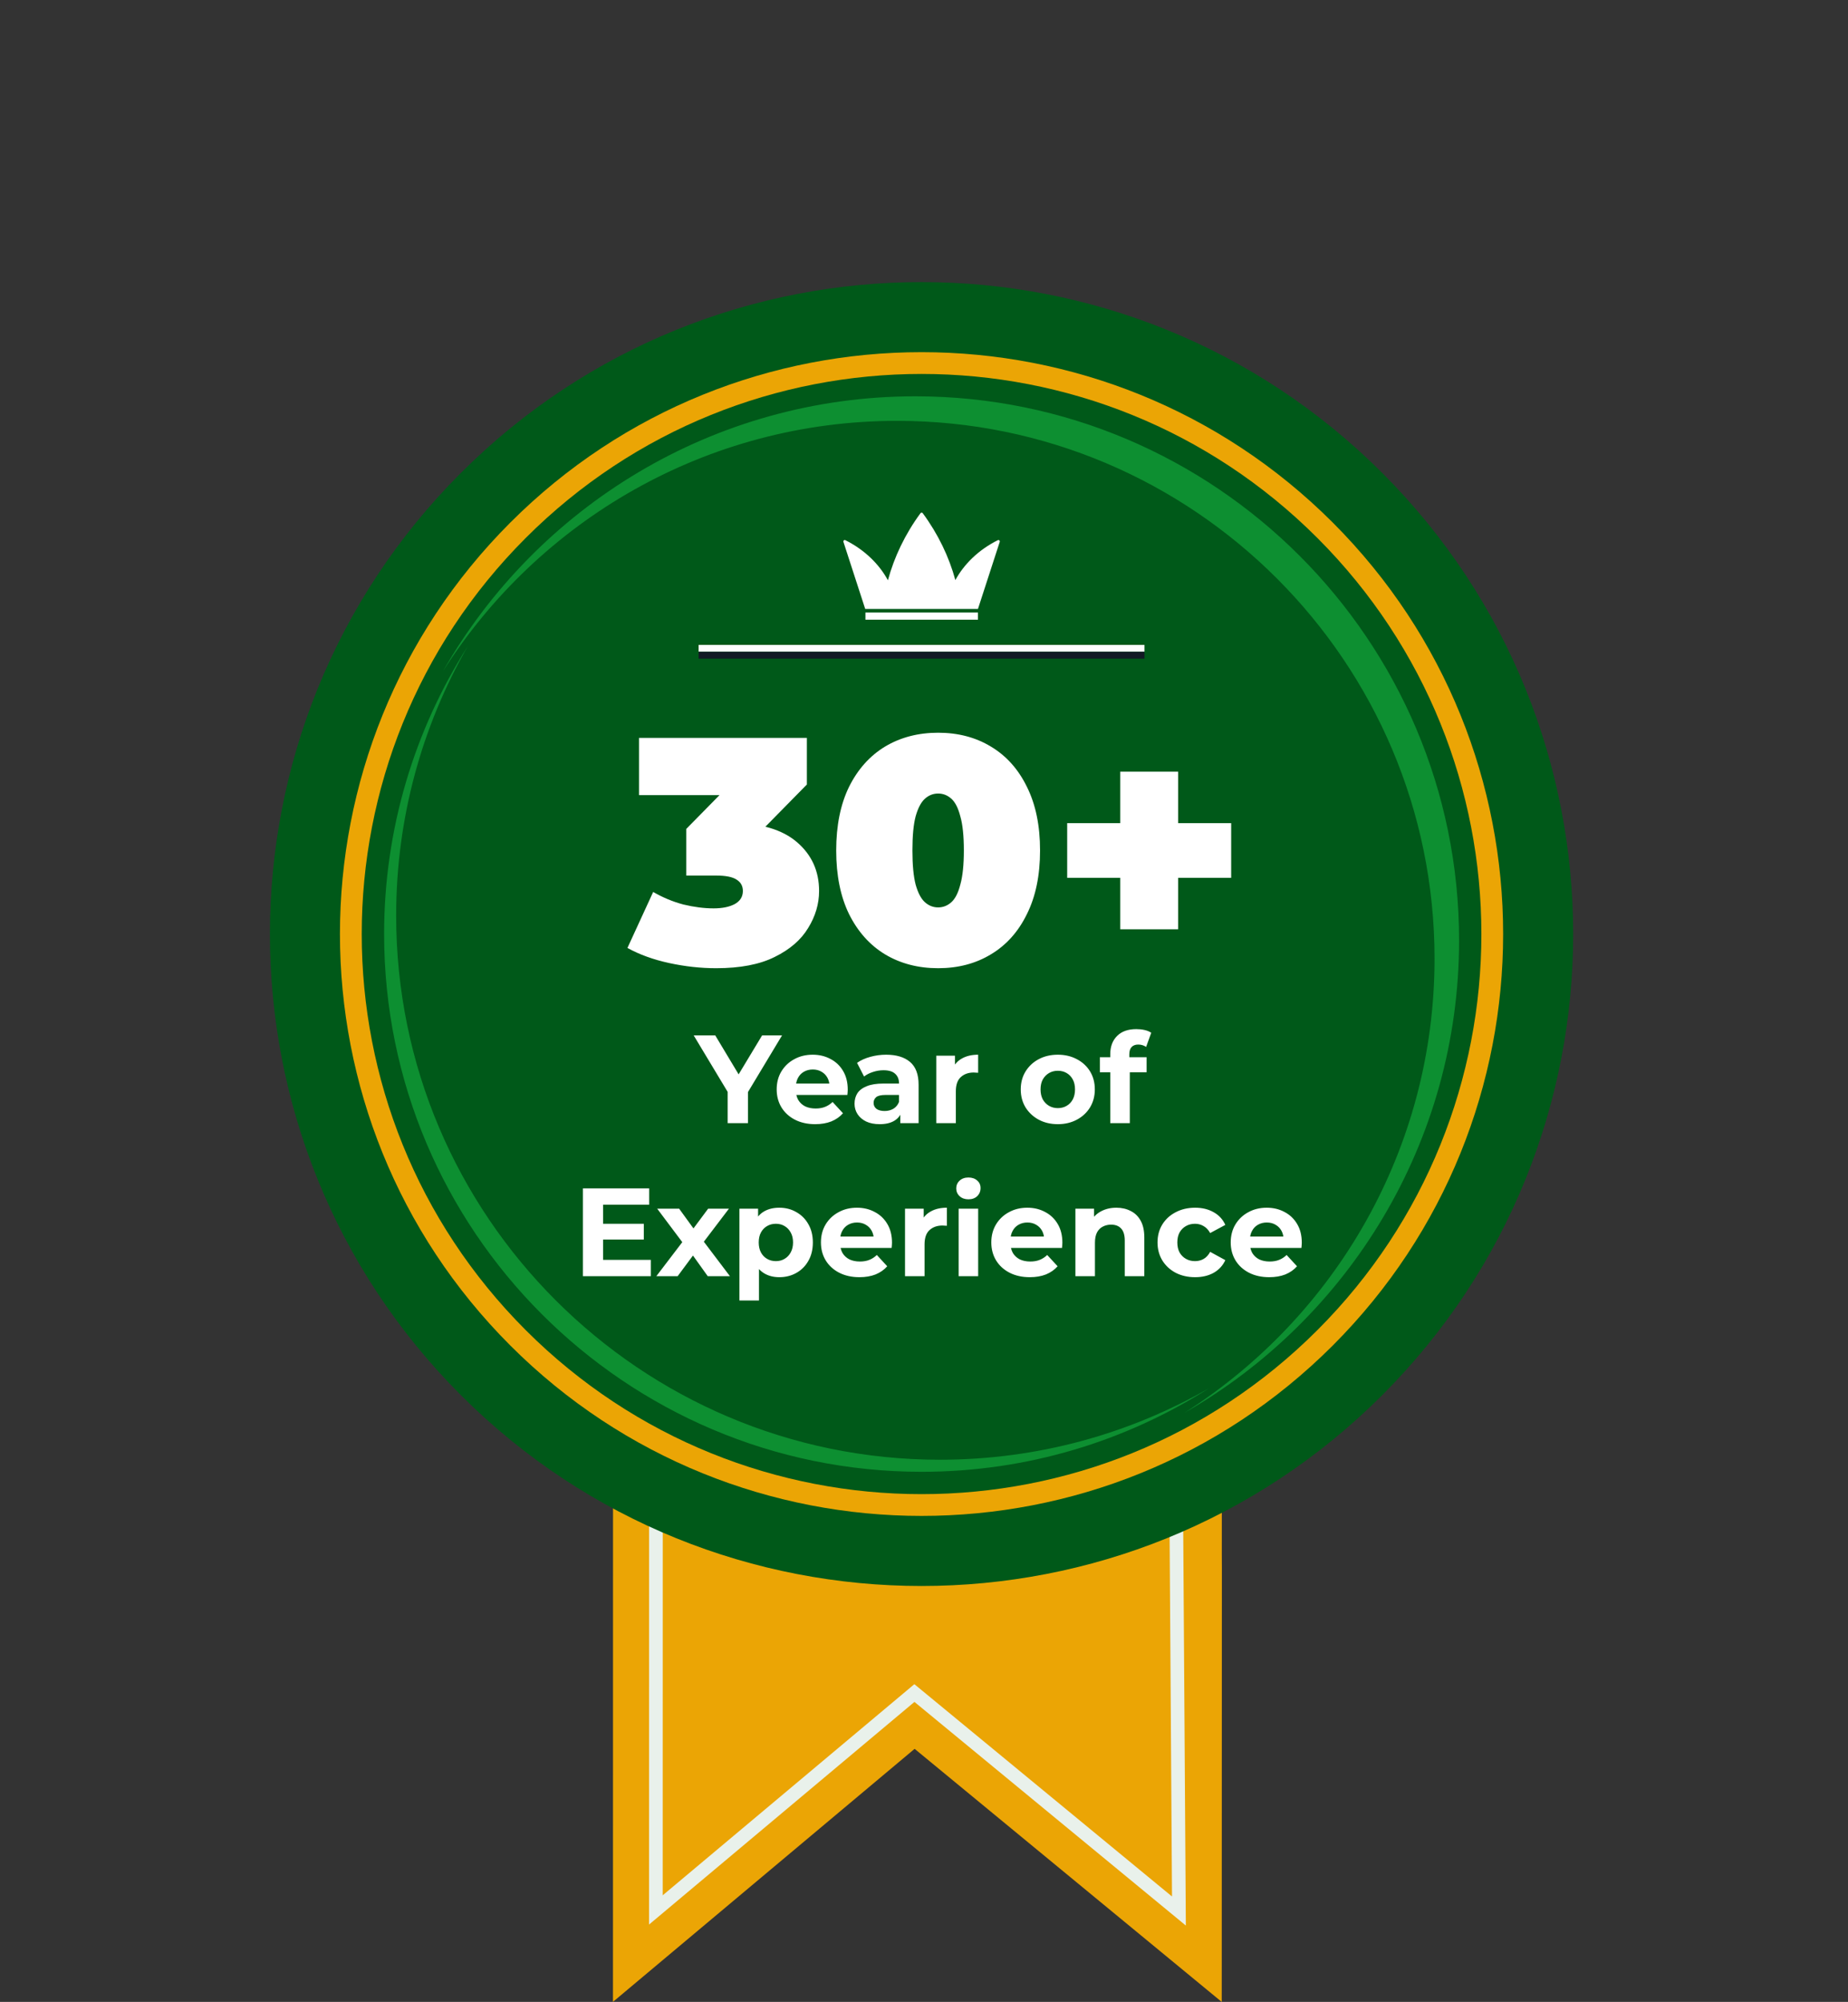
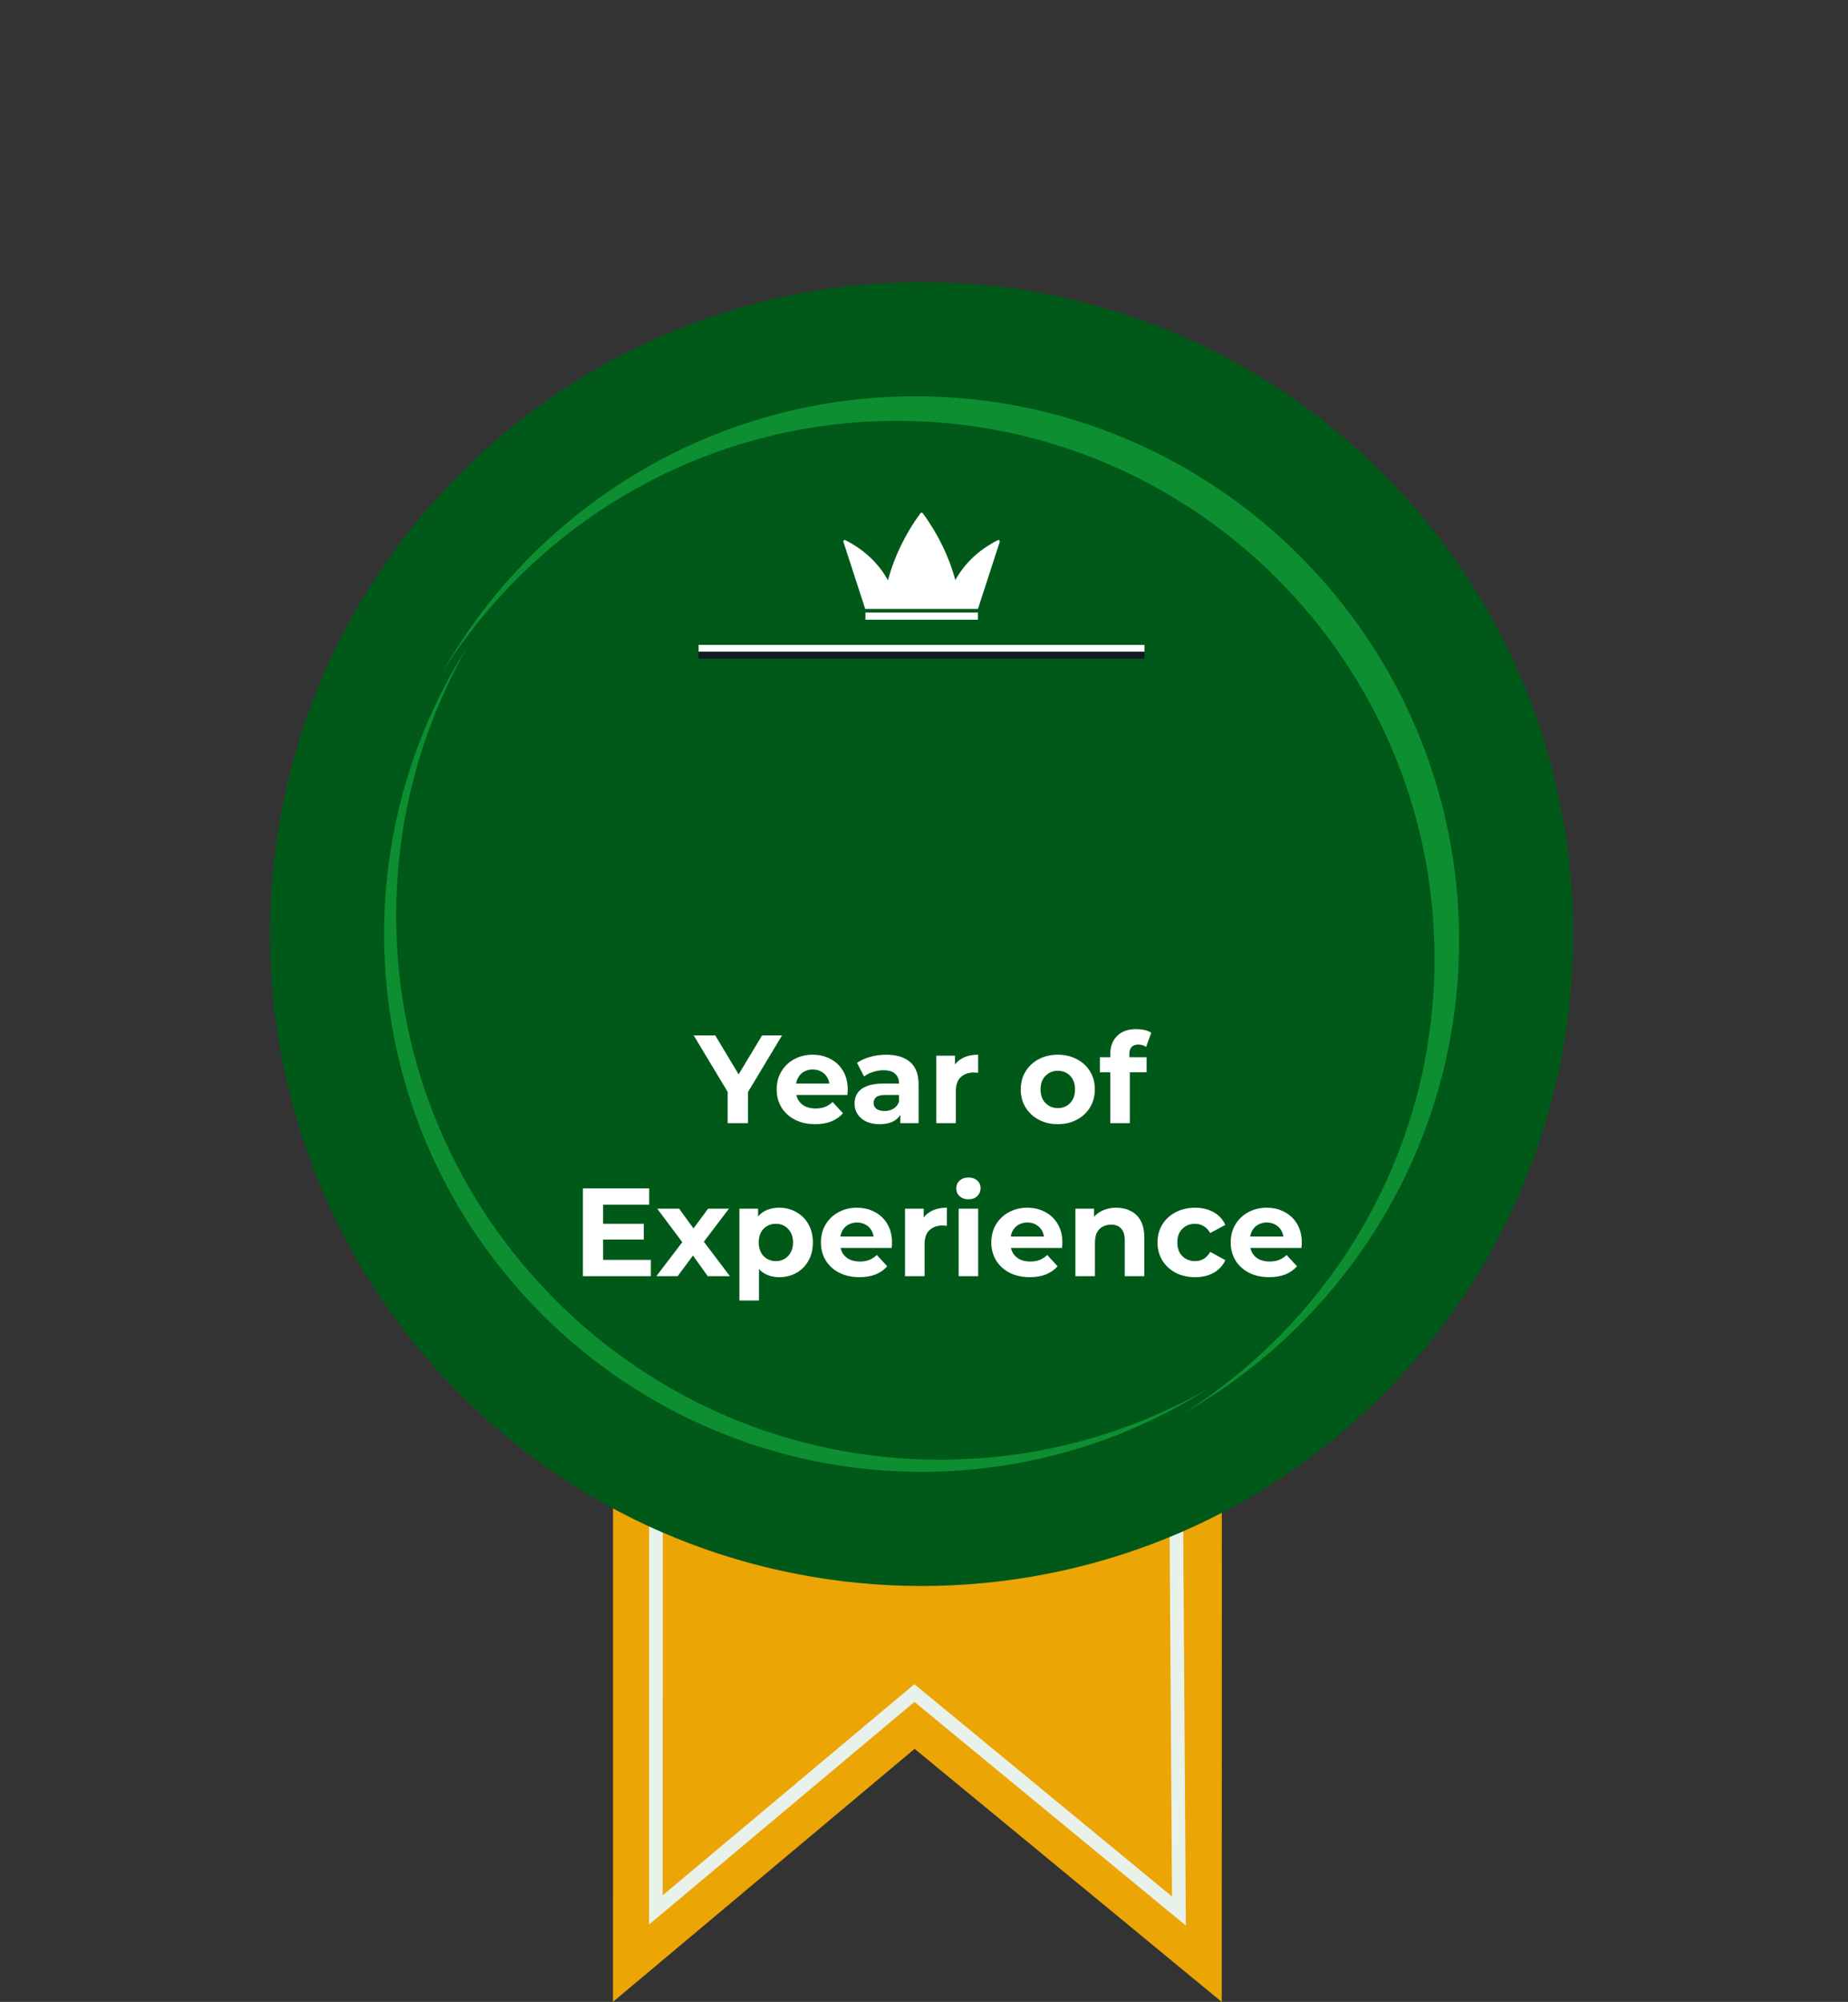
<svg xmlns="http://www.w3.org/2000/svg" width="145" height="157" viewBox="0 0 145 157" fill="none">
  <rect x="0" y="0" width="145" height="157" fill="#333333" stroke="none" />
  <path d="M95.872 97.467L95.867 121.933L95.872 122.934V123.121L95.861 157L71.764 137.152L48.096 156.994L48.1 123.565V121.43L48.106 57.541H70.972L95.877 57.546L95.872 97.467Z" fill="#EBA505" />
  <path d="M93.045 151.011L71.75 133.472L50.928 150.931L50.938 60.367L73.369 60.371L92.653 91.741L93.045 151.011ZM71.743 132.081L91.959 148.731L91.585 92.046L72.771 61.441L52.009 61.437L51.999 148.637L71.743 132.081Z" fill="#E9F1EB" />
  <path d="M108.462 109.406C128.43 89.438 128.43 57.065 108.462 37.098C88.495 17.13 56.121 17.13 36.154 37.098C16.187 57.065 16.187 89.438 36.154 109.406C56.121 129.373 88.495 129.373 108.462 109.406Z" fill="#005919" />
-   <path d="M104.575 105.519C122.396 87.698 122.396 58.805 104.575 40.984C86.754 23.163 57.86 23.163 40.039 40.984C22.218 58.805 22.218 87.698 40.039 105.519C57.86 123.34 86.754 123.34 104.575 105.519Z" fill="#EBA505" />
-   <path d="M103.368 104.312C120.522 87.158 120.522 59.346 103.368 42.192C86.214 25.038 58.401 25.038 41.248 42.192C24.094 59.346 24.094 87.158 41.248 104.312C58.401 121.466 86.214 121.466 103.368 104.312Z" fill="#005919" />
+   <path d="M103.368 104.312C120.522 87.158 120.522 59.346 103.368 42.192C86.214 25.038 58.401 25.038 41.248 42.192C24.094 59.346 24.094 87.158 41.248 104.312Z" fill="#005919" />
  <path d="M102.131 103.072C118.6 86.603 118.6 59.901 102.131 43.431C85.661 26.962 58.959 26.962 42.49 43.431C26.021 59.901 26.021 86.603 42.49 103.072C58.959 119.541 85.661 119.541 102.131 103.072Z" fill="#005919" />
  <path d="M114.484 73.742C114.484 89.587 105.8 103.445 92.937 110.798C104.72 103.312 112.559 90.141 112.559 75.174C112.559 51.921 93.642 33.004 70.389 33.004C55.422 33.004 42.251 40.843 34.766 52.626C42.117 39.763 55.977 31.08 71.821 31.08C95.343 31.08 114.484 50.22 114.484 73.742Z" fill="#0D8F31" />
  <path d="M94.862 108.873C88.338 113.019 80.6 115.425 72.314 115.425C49.061 115.425 30.139 96.503 30.139 73.25C30.139 64.964 32.544 57.226 36.691 50.702C33.121 56.929 31.084 64.141 31.084 71.817C31.084 95.339 50.225 114.48 73.746 114.48C81.422 114.479 88.634 112.443 94.862 108.873Z" fill="#0D8F31" />
  <path d="M76.732 48.037H67.904V48.599H76.732V48.037Z" fill="white" />
  <path d="M78.294 42.363C76.762 43.127 75.635 44.255 74.96 45.493C74.47 43.691 73.622 41.903 72.401 40.246C72.359 40.188 72.268 40.188 72.225 40.246C71.004 41.908 70.156 43.702 69.669 45.509C68.995 44.266 67.866 43.13 66.327 42.363C66.243 42.321 66.148 42.404 66.177 42.493C66.747 44.248 67.318 46.002 67.887 47.757C67.893 47.754 67.898 47.754 67.904 47.752V47.757H76.732C76.732 47.757 76.732 47.756 76.733 47.757C77.303 46.002 77.874 44.247 78.443 42.493C78.473 42.404 78.378 42.321 78.294 42.363Z" fill="white" />
  <path d="M89.8 50.576H54.816V51.111H89.8V50.576Z" fill="white" />
  <path d="M89.8 51.12H54.816V51.655H89.8V51.12Z" fill="#131925" />
-   <path d="M56.195 75.931C54.984 75.931 53.756 75.797 52.511 75.528C51.267 75.258 50.173 74.863 49.231 74.342L51.25 69.952C52.007 70.389 52.797 70.717 53.621 70.936C54.462 71.138 55.253 71.239 55.993 71.239C56.666 71.239 57.212 71.129 57.633 70.911C58.07 70.675 58.288 70.33 58.288 69.876C58.288 69.49 58.129 69.195 57.809 68.993C57.49 68.775 56.951 68.665 56.195 68.665H53.848V65.007L58.415 60.365L58.944 62.358H50.14V57.867H63.309V61.526L58.743 66.168L55.892 64.553H57.456C59.676 64.553 61.367 65.049 62.527 66.041C63.688 67.034 64.268 68.312 64.268 69.876C64.268 70.885 63.982 71.853 63.41 72.778C62.855 73.703 61.98 74.46 60.786 75.048C59.609 75.637 58.078 75.931 56.195 75.931ZM73.609 75.931C72.045 75.931 70.657 75.57 69.446 74.846C68.252 74.123 67.31 73.072 66.621 71.693C65.948 70.314 65.611 68.648 65.611 66.698C65.611 64.746 65.948 63.081 66.621 61.702C67.31 60.323 68.252 59.272 69.446 58.549C70.657 57.825 72.045 57.464 73.609 57.464C75.173 57.464 76.552 57.825 77.746 58.549C78.957 59.272 79.899 60.323 80.572 61.702C81.262 63.081 81.606 64.746 81.606 66.698C81.606 68.648 81.262 70.314 80.572 71.693C79.899 73.072 78.957 74.123 77.746 74.846C76.552 75.57 75.173 75.931 73.609 75.931ZM73.609 71.163C73.996 71.163 74.341 71.028 74.643 70.759C74.946 70.49 75.182 70.028 75.35 69.372C75.535 68.716 75.627 67.824 75.627 66.698C75.627 65.554 75.535 64.662 75.35 64.023C75.182 63.367 74.946 62.905 74.643 62.636C74.341 62.367 73.996 62.232 73.609 62.232C73.222 62.232 72.877 62.367 72.575 62.636C72.272 62.905 72.028 63.367 71.843 64.023C71.675 64.662 71.591 65.554 71.591 66.698C71.591 67.824 71.675 68.716 71.843 69.372C72.028 70.028 72.272 70.49 72.575 70.759C72.877 71.028 73.222 71.163 73.609 71.163ZM87.898 72.879V60.516H92.439V72.879H87.898ZM83.735 68.842V64.553H96.602V68.842H83.735Z" fill="white" />
  <path d="M57.094 88.084V85.272L57.458 86.235L54.429 81.2H56.12L58.441 85.065H57.468L59.798 81.2H61.362L58.333 86.235L58.687 85.272V88.084H57.094ZM63.96 88.163C63.357 88.163 62.826 88.045 62.367 87.809C61.915 87.573 61.564 87.252 61.315 86.845C61.066 86.432 60.941 85.963 60.941 85.439C60.941 84.908 61.062 84.439 61.305 84.033C61.554 83.62 61.892 83.298 62.318 83.069C62.744 82.833 63.226 82.715 63.764 82.715C64.281 82.715 64.747 82.826 65.16 83.049C65.58 83.266 65.911 83.58 66.153 83.993C66.396 84.4 66.517 84.888 66.517 85.459C66.517 85.517 66.514 85.586 66.507 85.665C66.501 85.737 66.494 85.806 66.488 85.871H62.19V84.977H65.681L65.091 85.242C65.091 84.967 65.035 84.728 64.924 84.524C64.813 84.321 64.659 84.164 64.462 84.052C64.265 83.934 64.036 83.875 63.773 83.875C63.511 83.875 63.278 83.934 63.075 84.052C62.879 84.164 62.724 84.324 62.613 84.534C62.502 84.737 62.446 84.98 62.446 85.262V85.498C62.446 85.786 62.508 86.042 62.633 86.265C62.764 86.481 62.944 86.648 63.173 86.766C63.41 86.878 63.685 86.934 64 86.934C64.281 86.934 64.527 86.891 64.737 86.806C64.954 86.721 65.15 86.593 65.327 86.422L66.144 87.307C65.901 87.583 65.596 87.796 65.229 87.947C64.862 88.091 64.439 88.163 63.96 88.163ZM70.64 88.084V87.052L70.541 86.826V84.977C70.541 84.649 70.44 84.393 70.237 84.21C70.04 84.026 69.735 83.934 69.322 83.934C69.04 83.934 68.761 83.98 68.486 84.072C68.217 84.157 67.988 84.275 67.798 84.426L67.247 83.354C67.535 83.151 67.883 82.993 68.289 82.882C68.696 82.77 69.109 82.715 69.528 82.715C70.335 82.715 70.961 82.905 71.407 83.285C71.853 83.665 72.076 84.259 72.076 85.065V88.084H70.64ZM69.027 88.163C68.614 88.163 68.26 88.094 67.965 87.956C67.67 87.812 67.444 87.619 67.286 87.376C67.129 87.134 67.05 86.862 67.05 86.56C67.05 86.245 67.126 85.97 67.276 85.734C67.434 85.498 67.68 85.314 68.014 85.183C68.348 85.046 68.784 84.977 69.322 84.977H70.728V85.871H69.489C69.129 85.871 68.879 85.93 68.742 86.049C68.611 86.167 68.545 86.314 68.545 86.491C68.545 86.688 68.621 86.845 68.771 86.963C68.929 87.075 69.142 87.13 69.41 87.13C69.666 87.13 69.896 87.071 70.099 86.953C70.302 86.829 70.45 86.648 70.541 86.412L70.777 87.121C70.666 87.461 70.463 87.72 70.168 87.897C69.873 88.074 69.492 88.163 69.027 88.163ZM73.464 88.084V82.793H74.929V84.288L74.723 83.856C74.88 83.482 75.132 83.2 75.48 83.01C75.828 82.813 76.25 82.715 76.749 82.715V84.131C76.683 84.124 76.624 84.121 76.572 84.121C76.519 84.115 76.463 84.111 76.404 84.111C75.985 84.111 75.644 84.233 75.382 84.475C75.126 84.711 74.998 85.082 74.998 85.586V88.084H73.464ZM83.002 88.163C82.438 88.163 81.936 88.045 81.497 87.809C81.064 87.573 80.72 87.252 80.465 86.845C80.216 86.432 80.091 85.963 80.091 85.439C80.091 84.908 80.216 84.439 80.465 84.033C80.72 83.62 81.064 83.298 81.497 83.069C81.936 82.833 82.438 82.715 83.002 82.715C83.559 82.715 84.057 82.833 84.497 83.069C84.936 83.298 85.28 83.616 85.529 84.023C85.778 84.429 85.903 84.901 85.903 85.439C85.903 85.963 85.778 86.432 85.529 86.845C85.28 87.252 84.936 87.573 84.497 87.809C84.057 88.045 83.559 88.163 83.002 88.163ZM83.002 86.904C83.257 86.904 83.487 86.845 83.69 86.727C83.894 86.609 84.054 86.442 84.172 86.226C84.29 86.003 84.349 85.74 84.349 85.439C84.349 85.131 84.29 84.868 84.172 84.652C84.054 84.436 83.894 84.269 83.69 84.151C83.487 84.033 83.257 83.974 83.002 83.974C82.746 83.974 82.517 84.033 82.313 84.151C82.11 84.269 81.946 84.436 81.822 84.652C81.704 84.868 81.645 85.131 81.645 85.439C81.645 85.74 81.704 86.003 81.822 86.226C81.946 86.442 82.11 86.609 82.313 86.727C82.517 86.845 82.746 86.904 83.002 86.904ZM87.115 88.084V82.675C87.115 82.079 87.292 81.603 87.646 81.249C88 80.889 88.505 80.709 89.161 80.709C89.384 80.709 89.597 80.731 89.8 80.777C90.01 80.823 90.187 80.895 90.331 80.994L89.928 82.105C89.843 82.046 89.748 82 89.643 81.967C89.538 81.935 89.426 81.918 89.308 81.918C89.085 81.918 88.912 81.984 88.787 82.115C88.669 82.24 88.61 82.43 88.61 82.685V83.177L88.649 83.836V88.084H87.115ZM86.299 84.092V82.912H89.967V84.092H86.299ZM47.201 95.974H50.515V97.213H47.201V95.974ZM47.319 98.806H51.066V100.084H45.736V93.2H50.938V94.479H47.319V98.806ZM51.499 100.084L53.869 96.977L53.84 97.822L51.568 94.793H53.289L54.725 96.77L54.076 96.79L55.561 94.793H57.193L54.912 97.793V96.967L57.272 100.084H55.531L54.026 97.98L54.666 98.068L53.171 100.084H51.499ZM61.144 100.163C60.698 100.163 60.308 100.065 59.974 99.868C59.639 99.671 59.377 99.373 59.187 98.973C59.003 98.567 58.911 98.055 58.911 97.439C58.911 96.816 59 96.305 59.177 95.905C59.354 95.505 59.61 95.207 59.944 95.01C60.278 94.813 60.678 94.715 61.144 94.715C61.642 94.715 62.088 94.829 62.481 95.059C62.881 95.282 63.196 95.597 63.425 96.003C63.661 96.409 63.779 96.888 63.779 97.439C63.779 97.996 63.661 98.478 63.425 98.885C63.196 99.291 62.881 99.606 62.481 99.829C62.088 100.051 61.642 100.163 61.144 100.163ZM58.017 101.992V94.793H59.482V95.875L59.452 97.449L59.551 99.012V101.992H58.017ZM60.878 98.904C61.134 98.904 61.36 98.845 61.557 98.727C61.76 98.609 61.921 98.442 62.039 98.226C62.163 98.003 62.225 97.74 62.225 97.439C62.225 97.131 62.163 96.868 62.039 96.652C61.921 96.436 61.76 96.269 61.557 96.151C61.36 96.033 61.134 95.974 60.878 95.974C60.623 95.974 60.393 96.033 60.19 96.151C59.987 96.269 59.826 96.436 59.708 96.652C59.59 96.868 59.531 97.131 59.531 97.439C59.531 97.74 59.59 98.003 59.708 98.226C59.826 98.442 59.987 98.609 60.19 98.727C60.393 98.845 60.623 98.904 60.878 98.904ZM67.432 100.163C66.829 100.163 66.298 100.045 65.839 99.809C65.386 99.573 65.036 99.252 64.787 98.845C64.537 98.432 64.413 97.963 64.413 97.439C64.413 96.908 64.534 96.439 64.777 96.033C65.026 95.62 65.364 95.298 65.79 95.069C66.216 94.833 66.698 94.715 67.235 94.715C67.753 94.715 68.219 94.826 68.632 95.049C69.051 95.266 69.382 95.58 69.625 95.993C69.868 96.4 69.989 96.888 69.989 97.459C69.989 97.517 69.986 97.586 69.979 97.665C69.972 97.737 69.966 97.806 69.959 97.871H65.662V96.977H69.153L68.563 97.242C68.563 96.967 68.507 96.728 68.396 96.524C68.284 96.321 68.13 96.164 67.934 96.052C67.737 95.934 67.507 95.875 67.245 95.875C66.983 95.875 66.75 95.934 66.547 96.052C66.35 96.164 66.196 96.324 66.085 96.534C65.973 96.737 65.918 96.98 65.918 97.262V97.498C65.918 97.786 65.98 98.042 66.104 98.265C66.236 98.481 66.416 98.648 66.645 98.766C66.881 98.878 67.157 98.934 67.471 98.934C67.753 98.934 67.999 98.891 68.209 98.806C68.425 98.721 68.622 98.593 68.799 98.422L69.615 99.307C69.373 99.583 69.068 99.796 68.701 99.947C68.334 100.091 67.911 100.163 67.432 100.163ZM71.01 100.084V94.793H72.476V96.288L72.269 95.856C72.426 95.482 72.679 95.2 73.026 95.01C73.374 94.813 73.797 94.715 74.295 94.715V96.131C74.229 96.124 74.17 96.121 74.118 96.121C74.065 96.115 74.01 96.111 73.951 96.111C73.531 96.111 73.19 96.233 72.928 96.475C72.672 96.711 72.544 97.082 72.544 97.586V100.084H71.01ZM75.217 100.084V94.793H76.751V100.084H75.217ZM75.984 94.056C75.702 94.056 75.472 93.974 75.295 93.81C75.118 93.646 75.03 93.443 75.03 93.2C75.03 92.958 75.118 92.754 75.295 92.591C75.472 92.427 75.702 92.345 75.984 92.345C76.266 92.345 76.495 92.423 76.672 92.581C76.849 92.731 76.938 92.928 76.938 93.171C76.938 93.427 76.849 93.64 76.672 93.81C76.502 93.974 76.272 94.056 75.984 94.056ZM80.8 100.163C80.197 100.163 79.666 100.045 79.207 99.809C78.755 99.573 78.404 99.252 78.155 98.845C77.906 98.432 77.781 97.963 77.781 97.439C77.781 96.908 77.903 96.439 78.145 96.033C78.394 95.62 78.732 95.298 79.158 95.069C79.584 94.833 80.066 94.715 80.604 94.715C81.122 94.715 81.587 94.826 82 95.049C82.42 95.266 82.751 95.58 82.993 95.993C83.236 96.4 83.357 96.888 83.357 97.459C83.357 97.517 83.354 97.586 83.347 97.665C83.341 97.737 83.334 97.806 83.328 97.871H79.03V96.977H82.521L81.931 97.242C81.931 96.967 81.876 96.728 81.764 96.524C81.653 96.321 81.499 96.164 81.302 96.052C81.105 95.934 80.876 95.875 80.614 95.875C80.351 95.875 80.118 95.934 79.915 96.052C79.719 96.164 79.564 96.324 79.453 96.534C79.342 96.737 79.286 96.98 79.286 97.262V97.498C79.286 97.786 79.348 98.042 79.473 98.265C79.604 98.481 79.784 98.648 80.014 98.766C80.25 98.878 80.525 98.934 80.84 98.934C81.122 98.934 81.367 98.891 81.577 98.806C81.794 98.721 81.99 98.593 82.167 98.422L82.984 99.307C82.741 99.583 82.436 99.796 82.069 99.947C81.702 100.091 81.279 100.163 80.8 100.163ZM87.594 94.715C88.014 94.715 88.388 94.8 88.716 94.971C89.05 95.134 89.312 95.39 89.502 95.737C89.692 96.078 89.787 96.518 89.787 97.055V100.084H88.253V97.291C88.253 96.865 88.158 96.55 87.968 96.347C87.784 96.144 87.522 96.042 87.181 96.042C86.939 96.042 86.719 96.095 86.522 96.2C86.332 96.298 86.181 96.452 86.07 96.662C85.965 96.872 85.913 97.141 85.913 97.468V100.084H84.379V94.793H85.844V96.259L85.569 95.816C85.759 95.462 86.031 95.19 86.385 95C86.739 94.81 87.142 94.715 87.594 94.715ZM93.773 100.163C93.203 100.163 92.695 100.048 92.249 99.819C91.803 99.583 91.452 99.258 91.197 98.845C90.948 98.432 90.823 97.963 90.823 97.439C90.823 96.908 90.948 96.439 91.197 96.033C91.452 95.62 91.803 95.298 92.249 95.069C92.695 94.833 93.203 94.715 93.773 94.715C94.331 94.715 94.816 94.833 95.229 95.069C95.642 95.298 95.947 95.629 96.143 96.062L94.953 96.701C94.816 96.452 94.642 96.269 94.432 96.151C94.229 96.033 94.006 95.974 93.763 95.974C93.501 95.974 93.265 96.033 93.055 96.151C92.846 96.269 92.678 96.436 92.554 96.652C92.436 96.868 92.377 97.131 92.377 97.439C92.377 97.747 92.436 98.009 92.554 98.226C92.678 98.442 92.846 98.609 93.055 98.727C93.265 98.845 93.501 98.904 93.763 98.904C94.006 98.904 94.229 98.848 94.432 98.737C94.642 98.619 94.816 98.432 94.953 98.176L96.143 98.826C95.947 99.252 95.642 99.583 95.229 99.819C94.816 100.048 94.331 100.163 93.773 100.163ZM99.585 100.163C98.982 100.163 98.451 100.045 97.992 99.809C97.54 99.573 97.189 99.252 96.94 98.845C96.691 98.432 96.566 97.963 96.566 97.439C96.566 96.908 96.687 96.439 96.93 96.033C97.179 95.62 97.517 95.298 97.943 95.069C98.369 94.833 98.851 94.715 99.388 94.715C99.906 94.715 100.372 94.826 100.785 95.049C101.204 95.266 101.536 95.58 101.778 95.993C102.021 96.4 102.142 96.888 102.142 97.459C102.142 97.517 102.139 97.586 102.132 97.665C102.126 97.737 102.119 97.806 102.113 97.871H97.815V96.977H101.306L100.716 97.242C100.716 96.967 100.66 96.728 100.549 96.524C100.437 96.321 100.283 96.164 100.087 96.052C99.89 95.934 99.66 95.875 99.398 95.875C99.136 95.875 98.903 95.934 98.7 96.052C98.503 96.164 98.349 96.324 98.238 96.534C98.126 96.737 98.071 96.98 98.071 97.262V97.498C98.071 97.786 98.133 98.042 98.257 98.265C98.389 98.481 98.569 98.648 98.798 98.766C99.034 98.878 99.31 98.934 99.624 98.934C99.906 98.934 100.152 98.891 100.362 98.806C100.578 98.721 100.775 98.593 100.952 98.422L101.768 99.307C101.526 99.583 101.221 99.796 100.854 99.947C100.487 100.091 100.064 100.163 99.585 100.163Z" fill="white" />
</svg>